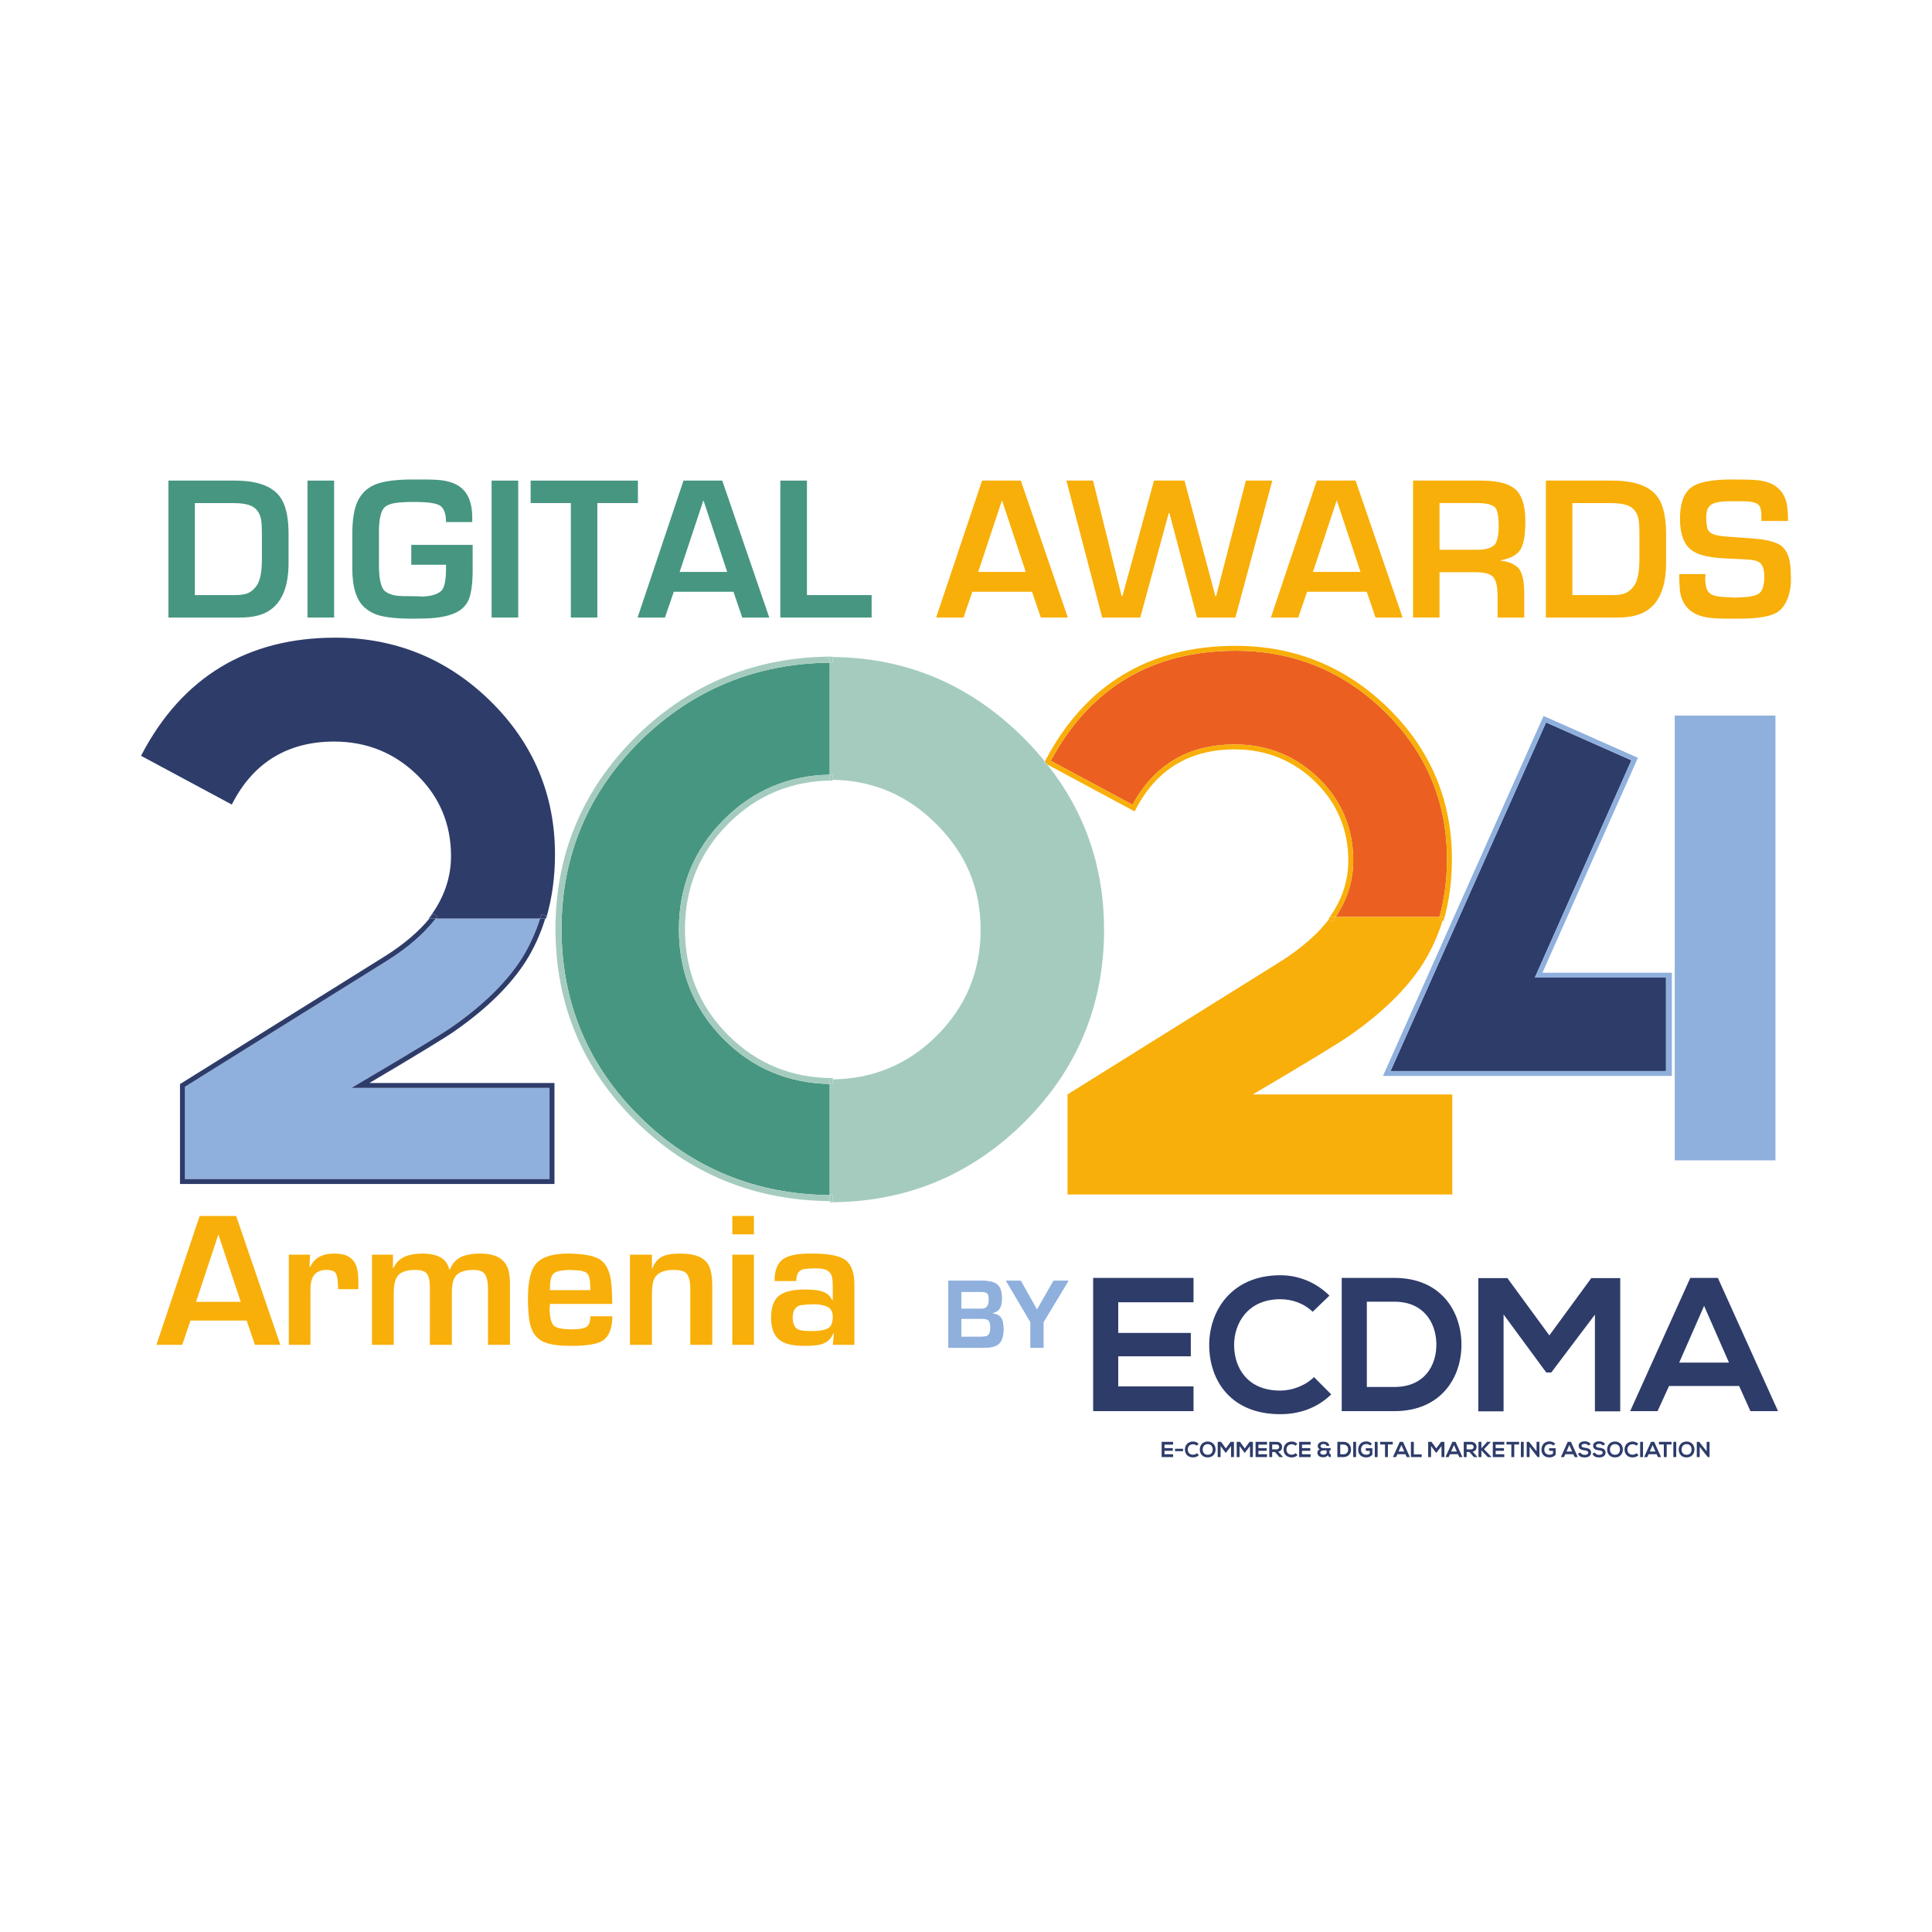
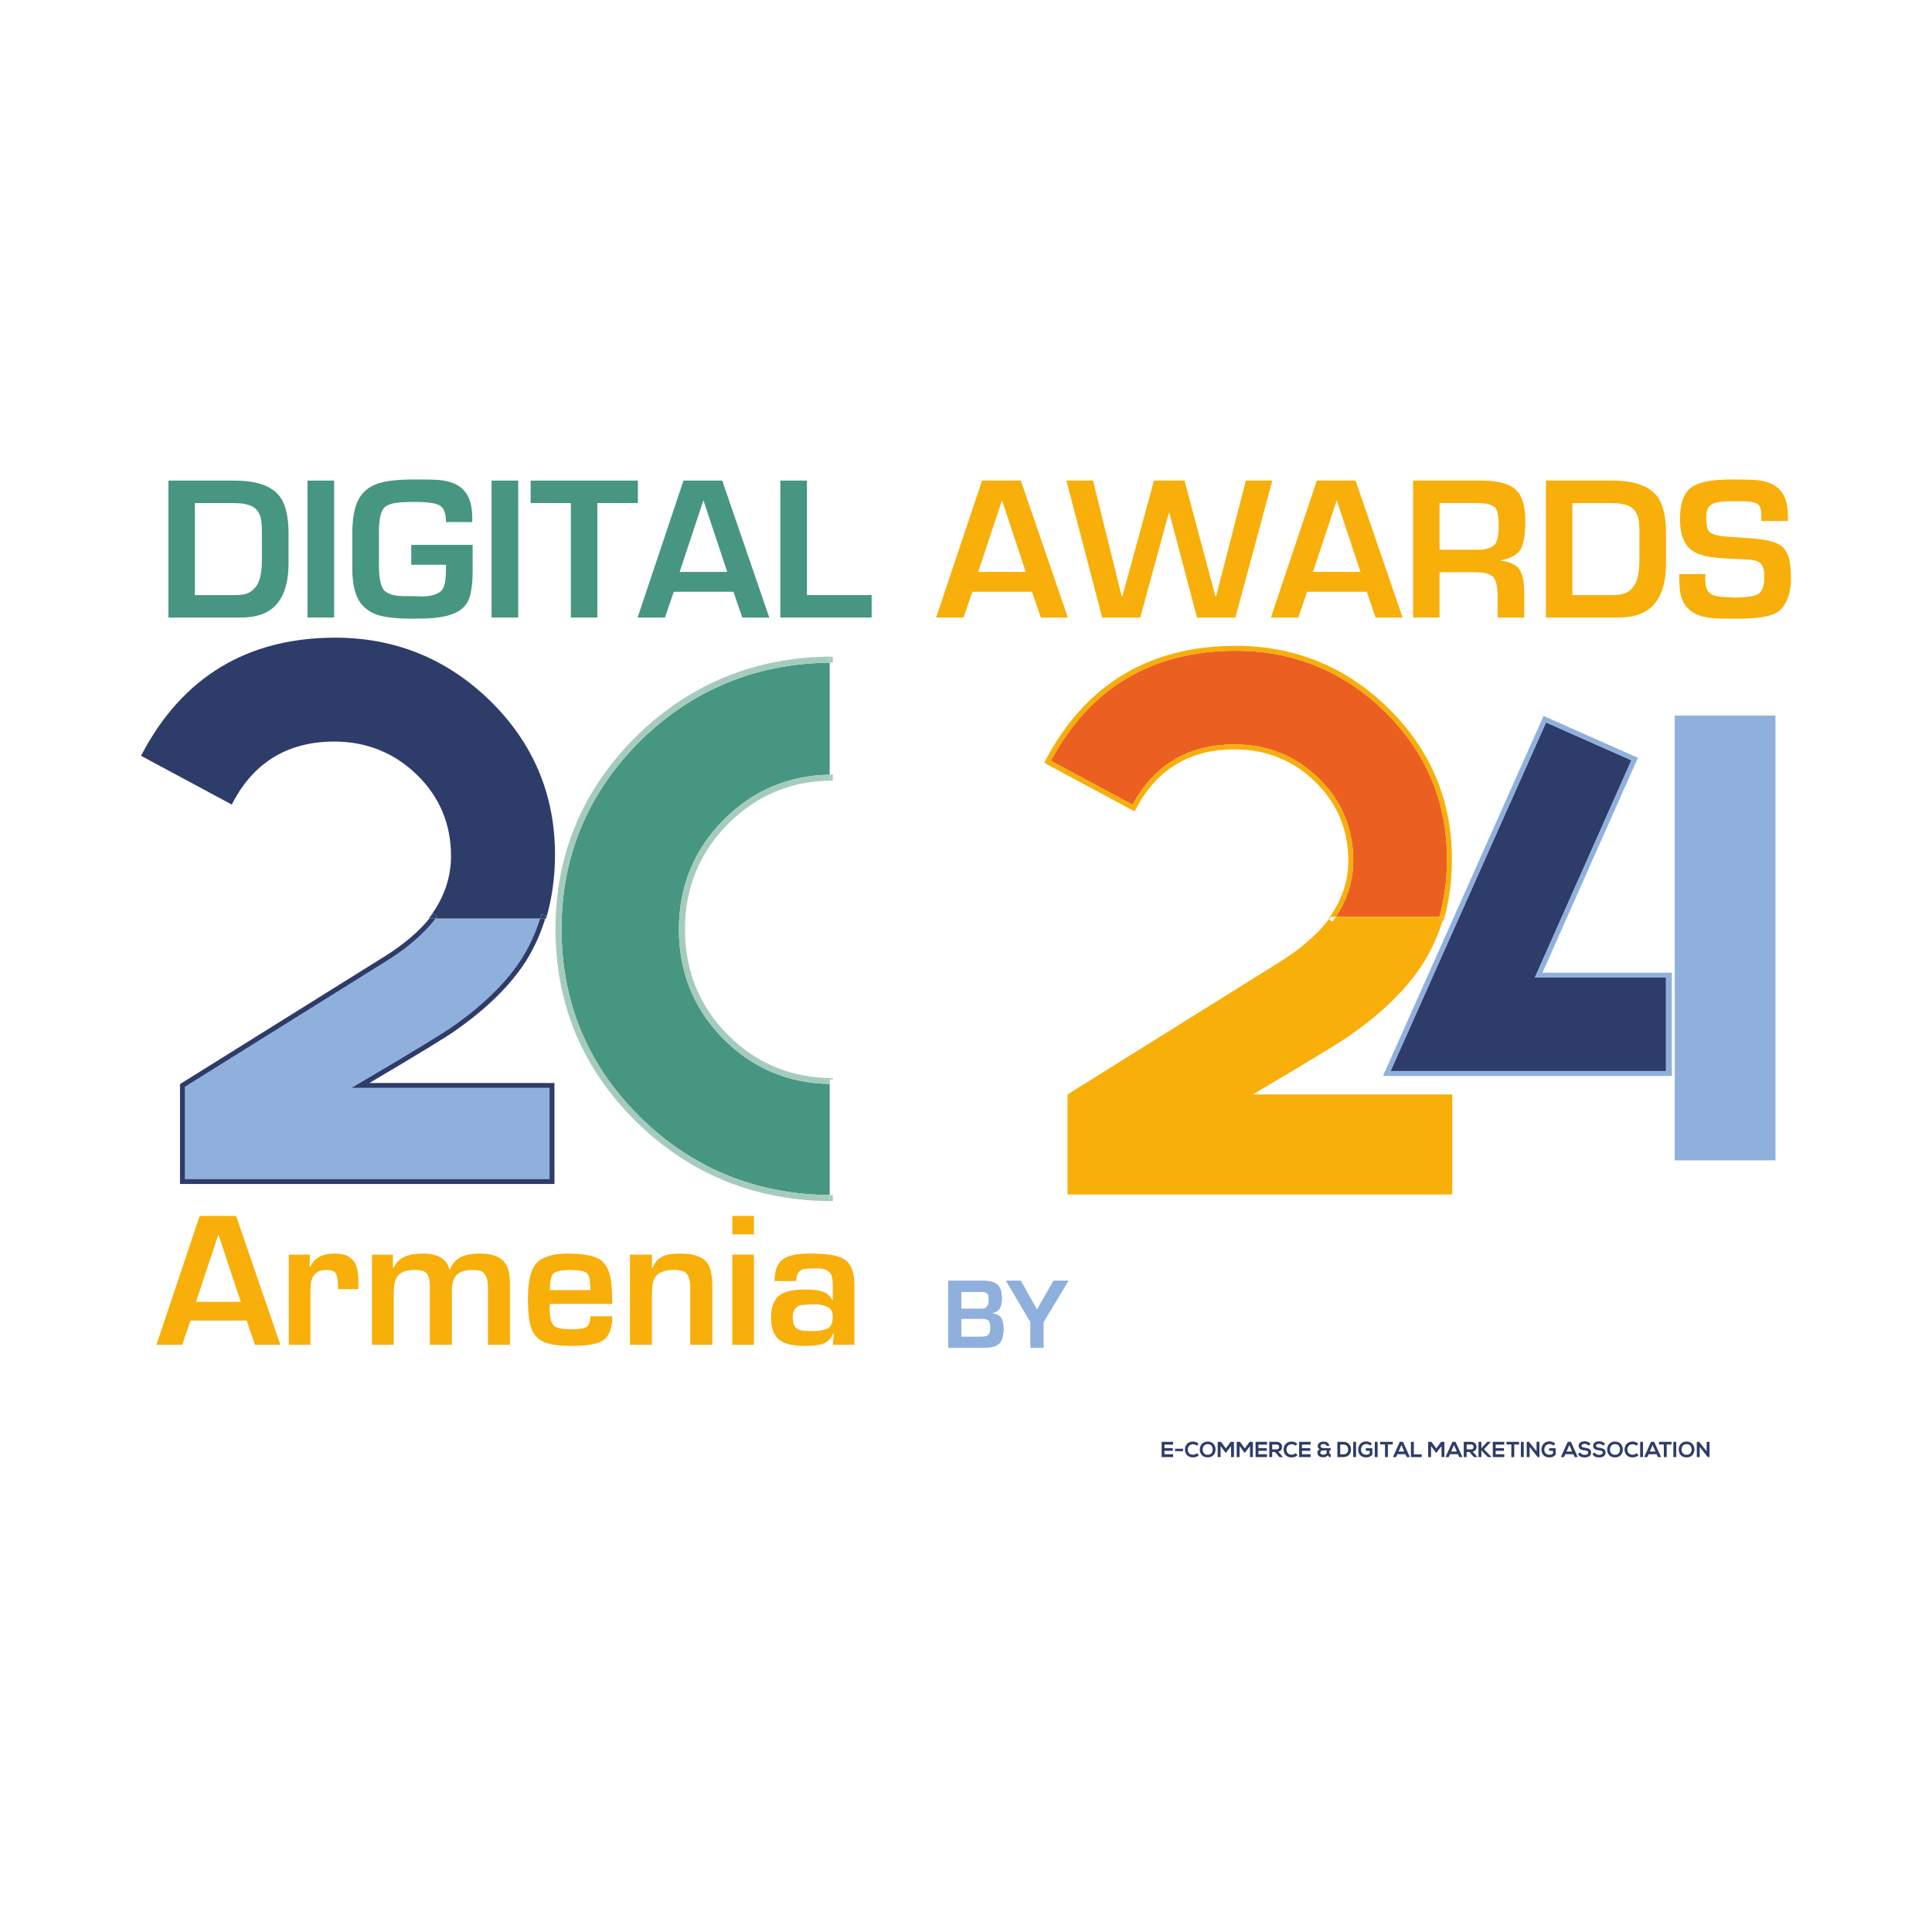
<svg xmlns="http://www.w3.org/2000/svg" width="137" height="137" viewBox="0 0 137 137" fill="none">
  <path d="M18.572 39.672V37.927C18.572 37.385 18.549 37.011 18.506 36.804C18.416 36.386 18.215 36.089 17.901 35.917C17.603 35.754 17.141 35.673 16.514 35.673H13.817V42.198H16.645C17.023 42.198 17.316 42.16 17.519 42.084C17.778 41.989 18.002 41.807 18.194 41.537C18.447 41.179 18.572 40.557 18.572 39.672ZM20.462 39.919C20.462 41.643 19.969 42.792 18.988 43.364C18.5 43.65 17.844 43.791 17.019 43.791H11.941V34.08H16.645C18.377 34.08 19.496 34.542 20.003 35.464C20.309 36.019 20.462 36.814 20.462 37.848V39.919Z" fill="#479681" />
  <path d="M23.693 43.791H21.804V34.08H23.693V43.791Z" fill="#479681" />
  <path d="M33.516 40.529C33.516 41.138 33.463 41.676 33.358 42.142C33.252 42.608 33.024 42.972 32.67 43.236C32.267 43.537 31.646 43.731 30.805 43.817C30.458 43.853 29.95 43.871 29.281 43.871C28.16 43.871 27.323 43.782 26.772 43.606C26.434 43.498 26.13 43.323 25.856 43.081C25.273 42.565 24.982 41.645 24.982 40.321V37.899C24.982 36.869 25.105 36.086 25.356 35.551C25.645 34.939 26.113 34.522 26.763 34.299C27.346 34.101 28.186 34.001 29.281 34.001H29.998C30.629 34.001 31.094 34.023 31.391 34.068C31.921 34.146 32.347 34.31 32.668 34.561C33.216 34.989 33.489 35.705 33.489 36.707V37.021H31.627C31.627 36.485 31.509 36.114 31.275 35.906C31.039 35.698 30.42 35.594 29.412 35.594C28.772 35.594 28.3 35.62 27.996 35.671C27.669 35.728 27.43 35.827 27.274 35.971C27.006 36.222 26.871 36.813 26.871 37.744V40.074C26.871 40.987 26.996 41.587 27.249 41.877C27.468 42.077 27.789 42.202 28.213 42.252C28.357 42.269 28.722 42.278 29.308 42.278C29.61 42.278 29.832 42.286 29.971 42.303C30.576 42.275 31.011 42.146 31.275 41.914C31.509 41.71 31.627 41.179 31.627 40.321V40.049H29.163V38.639H33.516V40.529Z" fill="#479681" />
  <path d="M36.747 43.791H34.858V34.08H36.747V43.791Z" fill="#479681" />
  <path d="M45.236 35.673H42.358V43.791H40.48V35.673H37.627V34.08H45.236V35.673Z" fill="#479681" />
  <path d="M51.567 40.555L49.885 35.49H49.876L48.194 40.555H51.567ZM54.55 43.791H52.634L52.01 41.964H47.779L47.152 43.791H45.211L48.467 34.08H51.216L54.55 43.791Z" fill="#479681" />
  <path d="M61.808 43.791H55.333V34.08H57.222V42.198H61.808V43.791Z" fill="#479681" />
  <path d="M72.738 40.555L71.057 35.49H71.048L69.366 40.555H72.738ZM75.72 43.791H73.806L73.182 41.964H68.949L68.324 43.791H66.382L69.639 34.08H72.388L75.72 43.791Z" fill="#F8AF09" />
  <path d="M90.221 34.08L87.603 43.791H84.88L82.926 36.384L82.876 36.385L80.856 43.791H78.157L75.619 34.08H77.509L79.539 42.278L79.592 42.277L81.831 34.08H83.994L86.184 42.277L86.237 42.278L88.345 34.08H90.221Z" fill="#F8AF09" />
  <path d="M96.475 40.555L94.795 35.49H94.786L93.104 40.555H96.475ZM99.458 43.791H97.542L96.92 41.964H92.687L92.062 43.791H90.121L93.377 34.08H96.126L99.46 43.791H99.458Z" fill="#F8AF09" />
  <path d="M106.274 37.266C106.274 36.654 106.2 36.239 106.051 36.02C105.861 35.788 105.419 35.672 104.723 35.672H102.079V38.986H104.776C105.354 38.986 105.761 38.861 106.002 38.613C106.183 38.379 106.274 37.93 106.274 37.266ZM108.163 36.965C108.163 38.036 108.021 38.744 107.732 39.09C107.468 39.406 107.034 39.618 106.43 39.725V39.763C107.004 39.818 107.437 40.012 107.732 40.345C107.967 40.718 108.085 41.267 108.085 41.992V43.791H106.196V42.327C106.196 41.619 106.095 41.153 105.896 40.93C105.683 40.696 105.284 40.579 104.696 40.579H102.079V43.79H100.203V34.079H105.008C106.278 34.079 107.133 34.325 107.576 34.816C107.967 35.25 108.163 35.966 108.163 36.965Z" fill="#F8AF09" />
  <path d="M116.253 39.672V37.927C116.253 37.385 116.232 37.011 116.186 36.804C116.097 36.386 115.895 36.089 115.582 35.917C115.285 35.754 114.823 35.673 114.196 35.673H111.499V42.198H114.325C114.706 42.198 114.996 42.16 115.2 42.084C115.458 41.989 115.683 41.807 115.875 41.537C116.127 41.179 116.253 40.557 116.253 39.672ZM118.142 39.919C118.142 41.643 117.652 42.792 116.669 43.364C116.182 43.65 115.527 43.791 114.7 43.791H109.621V34.08H114.325C116.059 34.08 117.178 34.542 117.684 35.464C117.99 36.019 118.142 36.814 118.142 37.848V39.919Z" fill="#F8AF09" />
  <path d="M126.999 40.981C127.009 41.5 126.933 41.978 126.771 42.416C126.615 42.834 126.393 43.15 126.1 43.365C125.642 43.702 124.707 43.871 123.299 43.871H122.595C121.942 43.871 121.457 43.847 121.141 43.798C120.579 43.712 120.14 43.532 119.822 43.26C119.406 42.907 119.17 42.412 119.115 41.778C119.089 41.506 119.077 41.15 119.077 40.709H120.94C120.94 40.821 120.932 40.911 120.915 40.981C120.928 41.255 120.946 41.443 120.966 41.547C121.008 41.768 121.092 41.935 121.215 42.046C121.339 42.158 121.506 42.232 121.713 42.271C121.951 42.317 122.246 42.345 122.595 42.353C122.803 42.359 122.938 42.369 122.998 42.381C123.458 42.36 123.745 42.344 123.857 42.334C124.236 42.293 124.508 42.223 124.679 42.122C124.966 41.949 125.11 41.542 125.11 40.903C125.11 40.447 125.019 40.127 124.838 39.941C124.781 39.884 124.696 39.833 124.58 39.789C124.42 39.73 124.182 39.691 123.867 39.672C123.753 39.666 123.57 39.656 123.323 39.644L122.341 39.599C121.632 39.566 121.063 39.482 120.636 39.347C120.371 39.265 120.145 39.153 119.951 39.012C119.421 38.62 119.147 37.912 119.13 36.888C119.113 35.795 119.36 35.035 119.872 34.61C120.36 34.204 121.333 34 122.793 34C123.724 34 124.346 34.018 124.654 34.055C125.237 34.121 125.695 34.291 126.024 34.562C126.351 34.833 126.572 35.193 126.682 35.644C126.754 35.937 126.79 36.37 126.79 36.941H124.901V36.552C124.901 36.193 124.836 35.943 124.707 35.802C124.549 35.629 124.16 35.543 123.532 35.543H122.763C122.023 35.543 121.542 35.629 121.32 35.802C121.2 35.895 121.117 36.01 121.067 36.147C121.01 36.311 120.985 36.524 120.991 36.785C121.001 37.076 121.029 37.309 121.079 37.484C121.143 37.728 121.4 37.893 121.845 37.977C122.031 38.013 122.253 38.039 122.508 38.057L123.234 38.107C124.055 38.159 124.599 38.205 124.867 38.243C125.589 38.344 126.087 38.51 126.357 38.742C126.623 38.97 126.802 39.302 126.895 39.738C126.935 39.936 126.959 40.108 126.969 40.253C126.977 40.382 126.988 40.625 126.999 40.981Z" fill="#F8AF09" />
  <path d="M17.073 92.317L15.491 87.552L15.482 87.552L13.9 92.317H17.073ZM19.88 95.364H18.078L17.491 93.644H13.509L12.919 95.364H11.093L14.157 86.225H16.744L19.88 95.364Z" fill="#F8AF09" />
  <path d="M25.411 91.416H23.974C23.974 90.718 23.891 90.307 23.72 90.184C23.602 90.1 23.421 90.054 23.178 90.05C22.796 90.044 22.505 90.153 22.309 90.375C22.112 90.597 22.015 90.952 22.015 91.44V95.364H20.481V88.968H21.99L21.943 89.818H22.015C22.287 89.201 22.851 88.893 23.705 88.893C24.108 88.893 24.419 88.95 24.642 89.066C24.883 89.193 25.064 89.362 25.178 89.575C25.334 89.862 25.411 90.293 25.411 90.868V91.416Z" fill="#F8AF09" />
  <path d="M36.163 95.364H34.603V91.369C34.603 90.734 34.468 90.338 34.2 90.182C34.038 90.09 33.812 90.046 33.525 90.051C33.006 90.059 32.63 90.173 32.394 90.395C32.158 90.618 32.041 91.027 32.041 91.624V95.364H30.484V91.294C30.484 90.84 30.416 90.518 30.279 90.327C30.14 90.137 29.853 90.044 29.418 90.051C28.88 90.056 28.496 90.173 28.266 90.401C28.036 90.63 27.92 91.061 27.92 91.695V95.364H26.378V88.968H27.863V89.893H27.922C28.205 89.226 28.88 88.893 29.946 88.893C31.062 88.893 31.698 89.271 31.858 90.026H31.906C32.113 89.471 32.512 89.127 33.103 88.994C33.39 88.931 33.677 88.897 33.966 88.893C34.563 88.885 35.031 88.978 35.367 89.17C35.696 89.358 35.92 89.641 36.04 90.017C36.122 90.279 36.163 90.648 36.163 91.124V95.364Z" fill="#F8AF09" />
  <path d="M41.864 91.487C41.864 90.856 41.794 90.467 41.655 90.318C41.544 90.201 41.356 90.125 41.088 90.092C41.014 90.084 40.786 90.07 40.404 90.05C40.094 90.066 39.885 90.083 39.775 90.101C39.509 90.144 39.321 90.225 39.216 90.342C39.068 90.506 38.994 90.888 38.994 91.487H41.864ZM43.42 93.34C43.42 94.126 43.221 94.682 42.82 95.01C42.468 95.295 41.697 95.438 40.503 95.438C39.682 95.438 39.062 95.356 38.644 95.194C38.03 94.957 37.663 94.445 37.541 93.656C37.473 93.203 37.437 92.676 37.437 92.073C37.437 90.802 37.654 89.953 38.087 89.527C38.538 89.085 39.309 88.873 40.404 88.893C41.55 88.915 42.31 89.089 42.685 89.416C43.073 89.759 43.299 90.333 43.363 91.136C43.388 91.442 43.407 91.883 43.42 92.463H38.994C38.994 92.601 38.986 92.72 38.969 92.817C38.984 93.13 39.007 93.361 39.041 93.51C39.104 93.797 39.214 93.989 39.374 94.084C39.627 94.205 40.003 94.266 40.503 94.266C41.084 94.266 41.461 94.197 41.63 94.06C41.786 93.935 41.864 93.695 41.864 93.34L43.42 93.34Z" fill="#F8AF09" />
  <path d="M50.508 95.364H48.948V91.341C48.948 90.709 48.803 90.32 48.513 90.175C48.34 90.092 48.091 90.05 47.76 90.05C47.216 90.05 46.815 90.18 46.56 90.44C46.437 90.567 46.351 90.736 46.302 90.946C46.253 91.17 46.228 91.485 46.228 91.892V95.364H44.671V88.968H46.228V89.94H46.264C46.469 89.371 46.867 89.041 47.456 88.95C47.712 88.91 47.994 88.891 48.3 88.893C49.415 88.903 50.094 89.238 50.333 89.899C50.449 90.218 50.508 90.635 50.508 91.148V95.364Z" fill="#F8AF09" />
  <path d="M53.462 95.364H51.93V88.968H53.462V95.364ZM53.462 87.528H51.93V86.225H53.462V87.528Z" fill="#F8AF09" />
  <path d="M59.054 93.388C59.054 93.021 58.923 92.779 58.665 92.662C58.383 92.536 58.043 92.477 57.644 92.487C57.309 92.495 57.024 92.516 56.79 92.552C56.64 92.576 56.513 92.648 56.408 92.769C56.275 92.922 56.211 93.137 56.211 93.415C56.211 93.94 56.389 94.244 56.749 94.325C56.935 94.367 57.201 94.388 57.549 94.388C58.271 94.388 58.72 94.27 58.895 94.036C59.001 93.864 59.054 93.648 59.054 93.388ZM60.586 95.364H59.054L59.128 94.584L59.081 94.561C58.936 94.947 58.653 95.203 58.227 95.328C57.978 95.401 57.575 95.438 57.019 95.438C56.127 95.438 55.505 95.263 55.156 94.912C54.837 94.59 54.679 94.099 54.679 93.439C54.679 92.711 54.861 92.196 55.226 91.894C55.593 91.591 56.207 91.44 57.07 91.44C57.745 91.44 58.233 91.518 58.535 91.675C58.744 91.784 58.896 91.949 58.993 92.171H59.054V91.196C59.054 90.785 59.009 90.501 58.919 90.342C58.851 90.221 58.739 90.124 58.583 90.05C58.406 89.967 58.108 89.931 57.693 89.94C57.444 89.946 57.22 89.962 57.024 89.988C56.92 90.002 56.806 90.055 56.686 90.148C56.538 90.287 56.465 90.519 56.465 90.841H54.924C54.924 90.058 55.144 89.527 55.585 89.248C55.956 89.011 56.566 88.893 57.414 88.893H57.619C58.839 88.893 59.643 89.068 60.035 89.416C60.402 89.744 60.586 90.313 60.586 91.124V95.364Z" fill="#F8AF09" />
  <path d="M70.232 94.174C70.232 93.912 70.191 93.735 70.111 93.642C70.018 93.553 69.843 93.509 69.586 93.509H68.166V94.794H69.537C69.704 94.794 69.835 94.782 69.93 94.757C70.132 94.685 70.232 94.49 70.232 94.174ZM70.122 92.146C70.122 91.935 70.084 91.791 70.008 91.716C69.968 91.678 69.913 91.65 69.841 91.633C69.755 91.612 69.62 91.602 69.436 91.602H68.166V92.811H69.423C69.571 92.811 69.67 92.807 69.721 92.799C69.989 92.755 70.122 92.537 70.122 92.146ZM71.156 94.25C71.156 94.758 71.044 95.109 70.818 95.302C70.607 95.483 70.246 95.574 69.734 95.574H67.248V90.822H69.645C70.181 90.822 70.552 90.922 70.755 91.12C70.945 91.307 71.042 91.62 71.042 92.058C71.042 92.423 70.976 92.687 70.843 92.85C70.746 92.973 70.584 93.059 70.36 93.109V93.134C70.789 93.183 71.042 93.388 71.114 93.752C71.143 93.897 71.156 94.064 71.156 94.25Z" fill="#8FB0DD" />
  <path d="M75.763 90.823L73.994 93.756V95.574H73.074V93.756L71.34 90.823H72.386L73.522 92.85L73.547 92.851L74.707 90.823H75.763Z" fill="#8FB0DD" />
-   <path d="M122.605 96.624L120.839 92.602L119.073 96.624H122.605ZM124.125 100.065L123.323 98.283H118.353L117.539 100.065H115.597L119.86 90.618H121.816L126.081 100.065H124.125ZM113.097 100.079V93.223L110.001 97.326H109.649L106.62 93.209V100.079H104.827V90.631H106.891L109.866 94.694L112.841 90.631H114.892V100.079H113.097ZM96.924 92.305V98.351H98.88C101.039 98.351 101.894 96.786 101.853 95.247C101.813 93.776 100.944 92.305 98.88 92.305H96.924ZM98.88 90.618C102.14 90.618 103.592 92.926 103.632 95.26C103.673 97.649 102.206 100.065 98.88 100.065H95.143V90.618H98.88ZM93.176 97.649L94.398 98.877C93.419 99.835 92.157 100.281 90.785 100.281C87.253 100.281 85.761 97.865 85.746 95.409C85.732 92.939 87.348 90.429 90.785 90.429C92.075 90.429 93.297 90.915 94.274 91.873L93.081 93.02C92.455 92.413 91.613 92.129 90.785 92.129C88.49 92.129 87.498 93.83 87.512 95.409C87.525 96.974 88.435 98.608 90.785 98.608C91.613 98.608 92.55 98.27 93.176 97.649ZM84.634 98.311V100.065H77.516V90.618H84.634V92.345H79.295V94.518H84.442V96.178H79.295V98.311L84.634 98.311Z" fill="#2E3C6A" />
  <path d="M121.02 102.911V102.241H121.225V103.322H121.098L120.526 102.594V103.322H120.321V102.242H120.488L121.02 102.911ZM119.598 102.405C119.342 102.405 119.235 102.611 119.241 102.793C119.245 102.97 119.342 103.16 119.598 103.16C119.853 103.16 119.95 102.968 119.954 102.791C119.958 102.609 119.853 102.405 119.598 102.405ZM119.598 102.22C119.973 102.22 120.157 102.505 120.155 102.788C120.151 103.067 119.98 103.347 119.598 103.347C119.216 103.347 119.039 103.073 119.039 102.789C119.039 102.505 119.222 102.22 119.598 102.22ZM118.863 103.322H118.659V102.242H118.863V103.322ZM117.983 103.322V102.427H117.639V102.242H118.532V102.427H118.188V103.322H117.983ZM117.39 102.928L117.188 102.468L116.987 102.928H117.39ZM117.564 103.322L117.473 103.118H116.903L116.812 103.322H116.589L117.076 102.242H117.3L117.787 103.322H117.564ZM116.508 103.322H116.304V102.242H116.508V103.322ZM116.048 103.046L116.187 103.186C116.076 103.296 115.93 103.347 115.774 103.347C115.371 103.347 115.2 103.071 115.198 102.789C115.196 102.507 115.381 102.22 115.774 102.22C115.922 102.22 116.061 102.275 116.173 102.385L116.036 102.517C115.964 102.447 115.869 102.414 115.774 102.414C115.512 102.414 115.398 102.609 115.4 102.789C115.402 102.968 115.504 103.155 115.774 103.155C115.869 103.155 115.976 103.116 116.048 103.046ZM114.521 102.405C114.265 102.405 114.16 102.61 114.164 102.792C114.168 102.97 114.265 103.16 114.521 103.16C114.778 103.16 114.873 102.968 114.877 102.791C114.879 102.609 114.778 102.405 114.521 102.405ZM114.521 102.22C114.896 102.22 115.08 102.505 115.078 102.788C115.075 103.067 114.904 103.346 114.521 103.346C114.139 103.346 113.963 103.073 113.963 102.789C113.963 102.505 114.145 102.22 114.521 102.22ZM113.818 102.419L113.655 102.503C113.617 102.441 113.516 102.382 113.398 102.382C113.246 102.382 113.172 102.445 113.172 102.525C113.172 102.619 113.284 102.646 113.415 102.661C113.641 102.689 113.852 102.748 113.852 103.006C113.852 103.246 113.638 103.349 113.396 103.349C113.174 103.349 113.003 103.282 112.923 103.084L113.092 102.996C113.141 103.115 113.267 103.167 113.398 103.167C113.527 103.167 113.649 103.122 113.649 103.006C113.649 102.903 113.541 102.862 113.396 102.846C113.176 102.82 112.97 102.762 112.97 102.519C112.97 102.297 113.191 102.206 113.391 102.205C113.56 102.205 113.736 102.252 113.818 102.419ZM112.792 102.419L112.628 102.503C112.592 102.441 112.49 102.382 112.372 102.382C112.22 102.382 112.146 102.445 112.146 102.525C112.146 102.619 112.258 102.646 112.389 102.661C112.615 102.689 112.826 102.748 112.826 103.006C112.826 103.246 112.611 103.349 112.37 103.349C112.147 103.349 111.976 103.282 111.897 103.084L112.068 102.996C112.115 103.115 112.241 103.167 112.374 103.167C112.501 103.167 112.623 103.122 112.623 103.006C112.623 102.903 112.514 102.862 112.372 102.846C112.149 102.82 111.944 102.762 111.944 102.519C111.944 102.297 112.165 102.206 112.364 102.205C112.533 102.205 112.71 102.252 112.792 102.419ZM111.484 102.928L111.283 102.468L111.081 102.928H111.484ZM111.659 103.322L111.568 103.118H110.999L110.906 103.322H110.684L111.17 102.242H111.395L111.881 103.322H111.659ZM110.285 102.376L110.157 102.505C110.083 102.436 109.975 102.398 109.88 102.398C109.648 102.398 109.507 102.574 109.507 102.796C109.507 102.973 109.61 103.157 109.88 103.157C109.965 103.157 110.041 103.138 110.127 103.071V102.879H109.848V102.697H110.313V103.152C110.207 103.274 110.072 103.347 109.88 103.347C109.473 103.347 109.306 103.08 109.306 102.796C109.306 102.492 109.498 102.211 109.88 102.211C110.026 102.211 110.173 102.266 110.285 102.376ZM108.958 102.911V102.24H109.161V103.322H109.034L108.464 102.593V103.322H108.259V102.242H108.424L108.958 102.911ZM108.049 103.322H107.846V102.242H108.049V103.322ZM107.171 103.322V102.427H106.827V102.242H107.723V102.427H107.377V103.322H107.171ZM106.67 103.121V103.322H105.856V102.242H106.67V102.439H106.059V102.688H106.647V102.878H106.059V103.121H106.67ZM105.713 102.242V102.248L105.231 102.765L105.755 103.309V103.322H105.501L105.046 102.844V103.322H104.841V102.242H105.046V102.699L105.459 102.242H105.713ZM104.313 102.432H104.001V102.777H104.313C104.444 102.777 104.499 102.691 104.499 102.604C104.499 102.518 104.442 102.432 104.313 102.432ZM104.757 103.308V103.322H104.514L104.199 102.961H104.001V103.322H103.796V102.241C103.969 102.241 104.14 102.242 104.313 102.242C104.569 102.243 104.704 102.413 104.704 102.6C104.704 102.748 104.636 102.898 104.429 102.939L104.757 103.308ZM103.305 102.928L103.104 102.468L102.9 102.928H103.305ZM103.478 103.322L103.387 103.118H102.819L102.726 103.322H102.503L102.992 102.242H103.214L103.702 103.322H103.478ZM102.218 103.323V102.54L101.865 103.009H101.823L101.477 102.538V103.323H101.273V102.243H101.509L101.847 102.708L102.19 102.243H102.423V103.323H102.218ZM100.049 102.242H100.255V103.134H100.813V103.322H100.049V102.242ZM99.576 102.928L99.375 102.468L99.173 102.928H99.576ZM99.749 103.322L99.658 103.118H99.089L98.996 103.322H98.774L99.262 102.242H99.487L99.973 103.322H99.749ZM98.213 103.322V102.427H97.867V102.242H98.763V102.427H98.417V103.322H98.213ZM97.689 103.322H97.487V102.242H97.689V103.322ZM97.287 102.376L97.16 102.506C97.088 102.436 96.978 102.398 96.883 102.398C96.651 102.398 96.51 102.574 96.51 102.796C96.51 102.973 96.615 103.157 96.883 103.157C96.97 103.157 97.044 103.138 97.13 103.071V102.879H96.85V102.697H97.316V103.152C97.21 103.274 97.075 103.347 96.883 103.347C96.476 103.347 96.309 103.08 96.309 102.796C96.309 102.492 96.501 102.212 96.883 102.212C97.029 102.212 97.175 102.267 97.287 102.376ZM96.16 103.322H95.957V102.242H96.16V103.322ZM95.037 102.435V103.126H95.26C95.507 103.126 95.605 102.947 95.6 102.771C95.596 102.603 95.495 102.435 95.26 102.435H95.037ZM95.26 102.242C95.632 102.242 95.799 102.505 95.803 102.773C95.809 103.046 95.64 103.322 95.26 103.322H94.834V102.242H95.26ZM94.267 102.85V103.007C94.267 103.071 94.296 103.125 94.366 103.125V103.327C94.284 103.327 94.195 103.308 94.161 103.185C94.091 103.3 93.965 103.336 93.851 103.336C93.614 103.336 93.419 103.26 93.419 102.993C93.419 102.902 93.486 102.802 93.587 102.768C93.488 102.737 93.441 102.634 93.441 102.549C93.442 102.319 93.661 102.225 93.855 102.225C94.045 102.225 94.25 102.298 94.252 102.53H94.058C94.058 102.432 93.961 102.398 93.851 102.398C93.689 102.398 93.638 102.486 93.638 102.549C93.638 102.658 93.775 102.689 93.849 102.689H94.359V102.85L94.267 102.85ZM93.838 102.85C93.688 102.85 93.621 102.93 93.621 102.995C93.621 103.109 93.733 103.153 93.847 103.153C93.919 103.153 94.073 103.115 94.073 103.006V102.85L93.838 102.85ZM92.937 103.121V103.322H92.123V102.242H92.937V102.439H92.327V102.688H92.914V102.878H92.327V103.121H92.937ZM91.871 103.046L92.011 103.186C91.899 103.296 91.754 103.347 91.597 103.347C91.194 103.347 91.023 103.071 91.021 102.789C91.021 102.507 91.205 102.22 91.597 102.22C91.745 102.22 91.886 102.275 91.996 102.385L91.861 102.517C91.789 102.447 91.692 102.414 91.597 102.414C91.335 102.414 91.222 102.609 91.224 102.789C91.226 102.968 91.329 103.155 91.597 103.155C91.692 103.155 91.8 103.116 91.871 103.046ZM90.523 102.432H90.211V102.777H90.523C90.654 102.777 90.709 102.691 90.709 102.604C90.709 102.518 90.652 102.432 90.523 102.432ZM90.97 103.308V103.322H90.724L90.409 102.961H90.211V103.322H90.006V102.24C90.179 102.24 90.352 102.242 90.523 102.242C90.779 102.243 90.914 102.413 90.914 102.6C90.914 102.748 90.846 102.898 90.641 102.939L90.97 103.308ZM89.846 103.121V103.322H89.033V102.242H89.846V102.439H89.236V102.688H89.825V102.878H89.236V103.121H89.846ZM88.639 103.323V102.539L88.284 103.008H88.244L87.898 102.538V103.323H87.695V102.243H87.928L88.269 102.708L88.609 102.243H88.844V103.323H88.639ZM87.295 103.323V102.539L86.94 103.008H86.9L86.554 102.538V103.323H86.349V102.243H86.585L86.925 102.708L87.265 102.243H87.501V103.323H87.295ZM85.64 102.405C85.383 102.405 85.279 102.61 85.283 102.792C85.286 102.97 85.383 103.16 85.64 103.16C85.897 103.16 85.992 102.968 85.995 102.791C85.999 102.609 85.897 102.405 85.64 102.405ZM85.64 102.22C86.014 102.22 86.201 102.505 86.197 102.788C86.193 103.067 86.022 103.346 85.64 103.346C85.258 103.346 85.079 103.073 85.079 102.789C85.079 102.505 85.264 102.22 85.64 102.22ZM84.874 103.045L85.014 103.186C84.902 103.295 84.758 103.346 84.6 103.346C84.197 103.346 84.026 103.07 84.024 102.789C84.022 102.507 84.209 102.22 84.6 102.22C84.749 102.22 84.887 102.275 84.999 102.385L84.862 102.517C84.792 102.447 84.695 102.414 84.6 102.414C84.338 102.414 84.224 102.609 84.226 102.789C84.228 102.968 84.332 103.155 84.6 103.155C84.695 103.155 84.804 103.116 84.874 103.045ZM83.323 102.905V102.732H83.895V102.905H83.323ZM83.186 103.121V103.322H82.373V102.241H83.186V102.439H82.576V102.687H83.165V102.877H82.576V103.121H83.186Z" fill="#2E3C6A" />
  <path d="M70.232 94.174C70.232 93.912 70.191 93.735 70.111 93.642C70.018 93.553 69.843 93.509 69.586 93.509H68.166V94.794H69.537C69.704 94.794 69.835 94.782 69.93 94.757C70.132 94.685 70.232 94.49 70.232 94.174ZM70.122 92.146C70.122 91.935 70.084 91.791 70.008 91.716C69.968 91.678 69.913 91.65 69.841 91.633C69.755 91.612 69.62 91.602 69.436 91.602H68.166V92.811H69.423C69.571 92.811 69.67 92.807 69.721 92.799C69.989 92.755 70.122 92.537 70.122 92.146ZM71.156 94.25C71.156 94.758 71.044 95.109 70.818 95.302C70.607 95.483 70.246 95.574 69.734 95.574H67.248V90.822H69.645C70.181 90.822 70.552 90.922 70.755 91.12C70.945 91.307 71.042 91.62 71.042 92.058C71.042 92.423 70.976 92.687 70.843 92.85C70.746 92.973 70.584 93.059 70.36 93.109V93.134C70.789 93.183 71.042 93.388 71.114 93.752C71.143 93.897 71.156 94.064 71.156 94.25Z" fill="#8FB0DD" />
  <path d="M75.763 90.823L73.994 93.756V95.574H73.074V93.756L71.34 90.823H72.386L73.522 92.85L73.547 92.851L74.707 90.823H75.763Z" fill="#8FB0DD" />
  <path d="M39.819 65.869C39.819 71.094 41.704 75.595 45.424 79.246C49.092 82.849 53.606 84.695 58.837 84.746V76.864C55.897 76.813 53.363 75.749 51.312 73.684C49.208 71.569 48.142 68.95 48.142 65.899C48.142 62.864 49.208 60.252 51.312 58.137C53.38 56.057 55.912 54.985 58.837 54.934V46.991C53.622 47.042 49.108 48.897 45.424 52.514C41.704 56.195 39.819 60.689 39.819 65.869Z" fill="#479681" />
  <path d="M98.204 50.468C95.278 47.599 91.72 46.145 87.63 46.145C81.703 46.145 77.292 48.77 74.513 53.949L80.312 57.063C81.848 54.228 84.283 52.79 87.554 52.79C89.865 52.79 91.865 53.594 93.497 55.177C95.13 56.763 95.959 58.732 95.959 61.032C95.959 62.445 95.539 63.783 94.72 65.019H102.073C102.425 63.747 102.608 62.371 102.608 60.919C102.608 56.852 101.125 53.336 98.204 50.468Z" fill="#EB6020" />
  <path d="M115.684 53.914L109.632 51.228L98.606 75.948H118.138V69.322H108.839L115.684 53.914Z" fill="#2E3C6A" />
  <path d="M27.509 68.084L13.113 77.065V83.611H38.967V77.143H24.919L25.468 76.819C29.127 74.664 31.343 73.318 32.054 72.819C34.267 71.275 35.933 69.639 37.005 67.955C37.549 67.087 37.979 66.138 38.298 65.135H30.893C30.081 66.186 28.948 67.178 27.509 68.084Z" fill="#8FB0DD" />
  <path d="M37.302 68.14C37.882 67.216 38.336 66.204 38.665 65.135H38.298C37.979 66.138 37.549 67.087 37.006 67.955C35.934 69.639 34.267 71.275 32.054 72.819C31.344 73.318 29.127 74.664 25.468 76.82L24.919 77.143H38.967V83.611H13.114V77.065L27.51 68.084C28.949 67.178 30.081 66.186 30.893 65.135H30.45C29.677 66.076 28.629 66.968 27.323 67.79L12.846 76.822L12.764 76.873V83.958H39.317V76.795H26.196C29.536 74.823 31.573 73.582 32.256 73.103C34.506 71.534 36.204 69.864 37.302 68.14Z" fill="#2E3C6A" />
  <path d="M31.013 64.982C30.975 65.033 30.933 65.083 30.893 65.134H38.298C38.33 65.033 38.368 64.934 38.397 64.831L38.733 64.927C38.712 64.997 38.688 65.065 38.665 65.134H38.726L38.75 65.05C39.151 63.672 39.355 62.169 39.355 60.585C39.355 56.355 37.813 52.697 34.774 49.713C31.733 46.731 28.034 45.218 23.778 45.218C17.555 45.218 12.939 48.002 10.053 53.493L10 53.594L16.436 57.051L16.491 56.946C17.996 54.052 20.422 52.585 23.701 52.585C25.981 52.585 27.952 53.376 29.56 54.937C31.168 56.497 31.982 58.437 31.982 60.701C31.982 62.215 31.495 63.645 30.534 64.95L30.397 65.134H30.45C30.547 65.016 30.642 64.897 30.729 64.777L31.013 64.982Z" fill="#2E3C6A" />
  <path d="M31.013 64.983L30.73 64.777C30.642 64.897 30.547 65.016 30.45 65.135H30.893C30.933 65.084 30.975 65.034 31.013 64.983Z" fill="#2E3C6A" />
  <path d="M38.397 64.831C38.368 64.934 38.33 65.033 38.298 65.134H38.667C38.688 65.065 38.712 64.998 38.733 64.928L38.397 64.831Z" fill="#2E3C6A" />
  <path d="M94.719 65.019C95.538 63.783 95.958 62.445 95.958 61.032C95.958 58.732 95.13 56.763 93.497 55.177C91.864 53.593 89.865 52.79 87.553 52.79C84.282 52.79 81.847 54.228 80.312 57.063L74.513 53.949C77.291 48.77 81.703 46.145 87.629 46.145C91.72 46.145 95.278 47.599 98.203 50.468C101.125 53.336 102.607 56.852 102.607 60.919C102.607 62.371 102.425 63.747 102.073 65.019H102.381C102.354 65.112 102.322 65.2 102.292 65.292L102.362 65.312C102.757 63.955 102.957 62.477 102.957 60.919C102.957 56.756 101.44 53.156 98.448 50.22C95.457 47.285 91.817 45.797 87.627 45.797C81.505 45.797 76.961 48.536 74.121 53.939L74.091 53.997C74.148 54.068 74.203 54.138 74.26 54.208L80.456 57.537L80.54 57.38C82.003 54.565 84.364 53.138 87.552 53.138C89.77 53.138 91.688 53.908 93.252 55.426C94.816 56.944 95.609 58.83 95.609 61.032C95.609 62.503 95.133 63.892 94.198 65.161L94.236 65.188C94.28 65.132 94.328 65.076 94.369 65.019L94.719 65.019Z" fill="#F8AF09" />
  <path d="M95.708 73.433C98.042 71.804 99.778 70.099 100.912 68.317C101.5 67.378 101.956 66.367 102.292 65.292L102.026 65.215C102.045 65.151 102.057 65.083 102.074 65.019H94.72C94.644 65.135 94.566 65.252 94.482 65.366L94.237 65.188C93.406 66.263 92.255 67.269 90.772 68.201L75.699 77.606V84.702H102.982V77.606H88.839C92.669 75.349 94.959 73.958 95.706 73.432L95.708 73.433Z" fill="#F8AF09" />
-   <path d="M94.719 65.019H94.37C94.328 65.076 94.28 65.131 94.239 65.188L94.482 65.366C94.566 65.251 94.643 65.135 94.719 65.019Z" fill="#F8AF09" />
  <path d="M102.073 65.019C102.056 65.083 102.045 65.151 102.026 65.215L102.292 65.292C102.322 65.2 102.354 65.111 102.381 65.019H102.073Z" fill="#F8AF09" />
  <path d="M118.758 66.511V82.281H125.899V50.741H118.758V66.511Z" fill="#8FB0DD" />
  <path d="M48.142 65.899C48.142 68.95 49.209 71.569 51.311 73.684C53.364 75.749 55.897 76.813 58.838 76.864V76.552C58.912 76.552 58.982 76.544 59.056 76.543V76.447C56.139 76.447 53.637 75.417 51.617 73.385C49.596 71.352 48.572 68.834 48.572 65.899C48.572 62.98 49.596 60.469 51.617 58.437C53.653 56.388 56.156 55.35 59.056 55.35V55.295C58.982 55.294 58.912 55.285 58.838 55.285V54.934C55.913 54.985 53.381 56.057 51.311 58.137C49.209 60.252 48.142 62.864 48.142 65.899Z" fill="#A5CBBF" />
  <path d="M45.424 79.246C41.704 75.595 39.819 71.094 39.819 65.869C39.819 60.689 41.704 56.195 45.424 52.514C49.108 48.897 53.622 47.042 58.837 46.991V46.585C58.911 46.585 58.982 46.59 59.056 46.59V46.56C53.629 46.56 48.942 48.461 45.122 52.211C41.318 55.976 39.389 60.571 39.389 65.869C39.389 71.213 41.318 75.816 45.122 79.55C48.874 83.234 53.489 85.122 58.837 85.172V84.746C53.607 84.696 49.092 82.849 45.424 79.246Z" fill="#A5CBBF" />
-   <path d="M74.091 53.997C73.616 53.413 73.106 52.843 72.549 52.291C68.774 48.539 64.275 46.641 59.056 46.589V46.986C58.982 46.986 58.911 46.99 58.837 46.99V54.933C58.911 54.932 58.982 54.923 59.056 54.923V55.294C61.901 55.346 64.346 56.383 66.381 58.421C68.484 60.496 69.537 62.995 69.537 65.919C69.537 68.874 68.493 71.388 66.406 73.463C64.386 75.472 61.932 76.493 59.056 76.542V76.873C58.982 76.873 58.911 76.864 58.837 76.863V84.745C58.911 84.746 58.982 84.75 59.056 84.75V85.176C58.982 85.176 58.911 85.172 58.837 85.171V85.252C64.199 85.252 68.786 83.374 72.597 79.617C76.392 75.844 78.29 71.278 78.29 65.919C78.29 61.496 76.942 57.594 74.26 54.208L74.041 54.091L74.091 53.997Z" fill="#A5CBBF" />
  <path d="M74.043 54.091L74.261 54.208C74.206 54.138 74.148 54.067 74.091 53.997L74.043 54.091Z" fill="#A5CBBF" />
-   <path d="M58.837 76.864C58.911 76.865 58.982 76.873 59.056 76.873V76.543C58.982 76.544 58.911 76.552 58.837 76.552V76.864Z" fill="#A5CBBF" />
  <path d="M59.056 55.295V54.924C58.982 54.924 58.911 54.932 58.837 54.934V55.285C58.911 55.285 58.982 55.294 59.056 55.295Z" fill="#A5CBBF" />
  <path d="M59.056 84.75C58.982 84.75 58.911 84.746 58.837 84.745V85.171C58.911 85.172 58.982 85.176 59.056 85.176V84.75Z" fill="#A5CBBF" />
  <path d="M58.837 46.991C58.911 46.99 58.982 46.987 59.056 46.987V46.59C58.982 46.589 58.911 46.585 58.837 46.585V46.991Z" fill="#A5CBBF" />
  <path d="M118.138 75.948H98.606L109.634 51.228L115.684 53.913L108.84 69.322H118.138V75.948ZM109.378 68.974L116.146 53.737L109.456 50.768L98.068 76.296H118.138H118.553V75.948V69.322V68.974H118.138H109.378Z" fill="#8FB0DD" />
</svg>